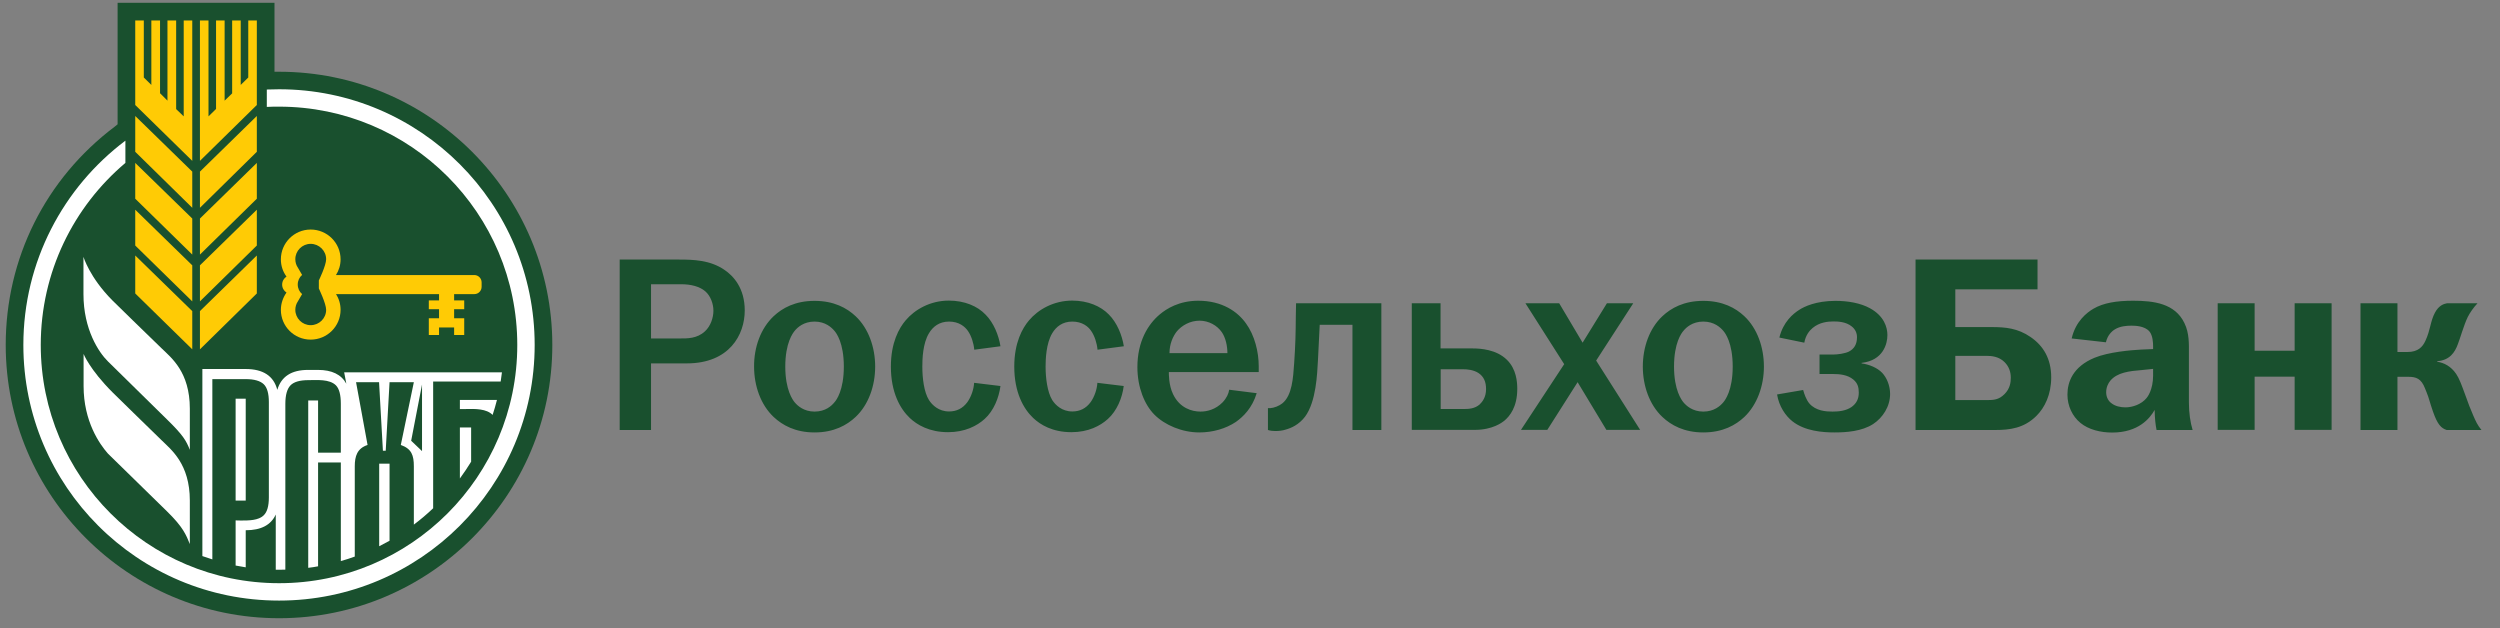
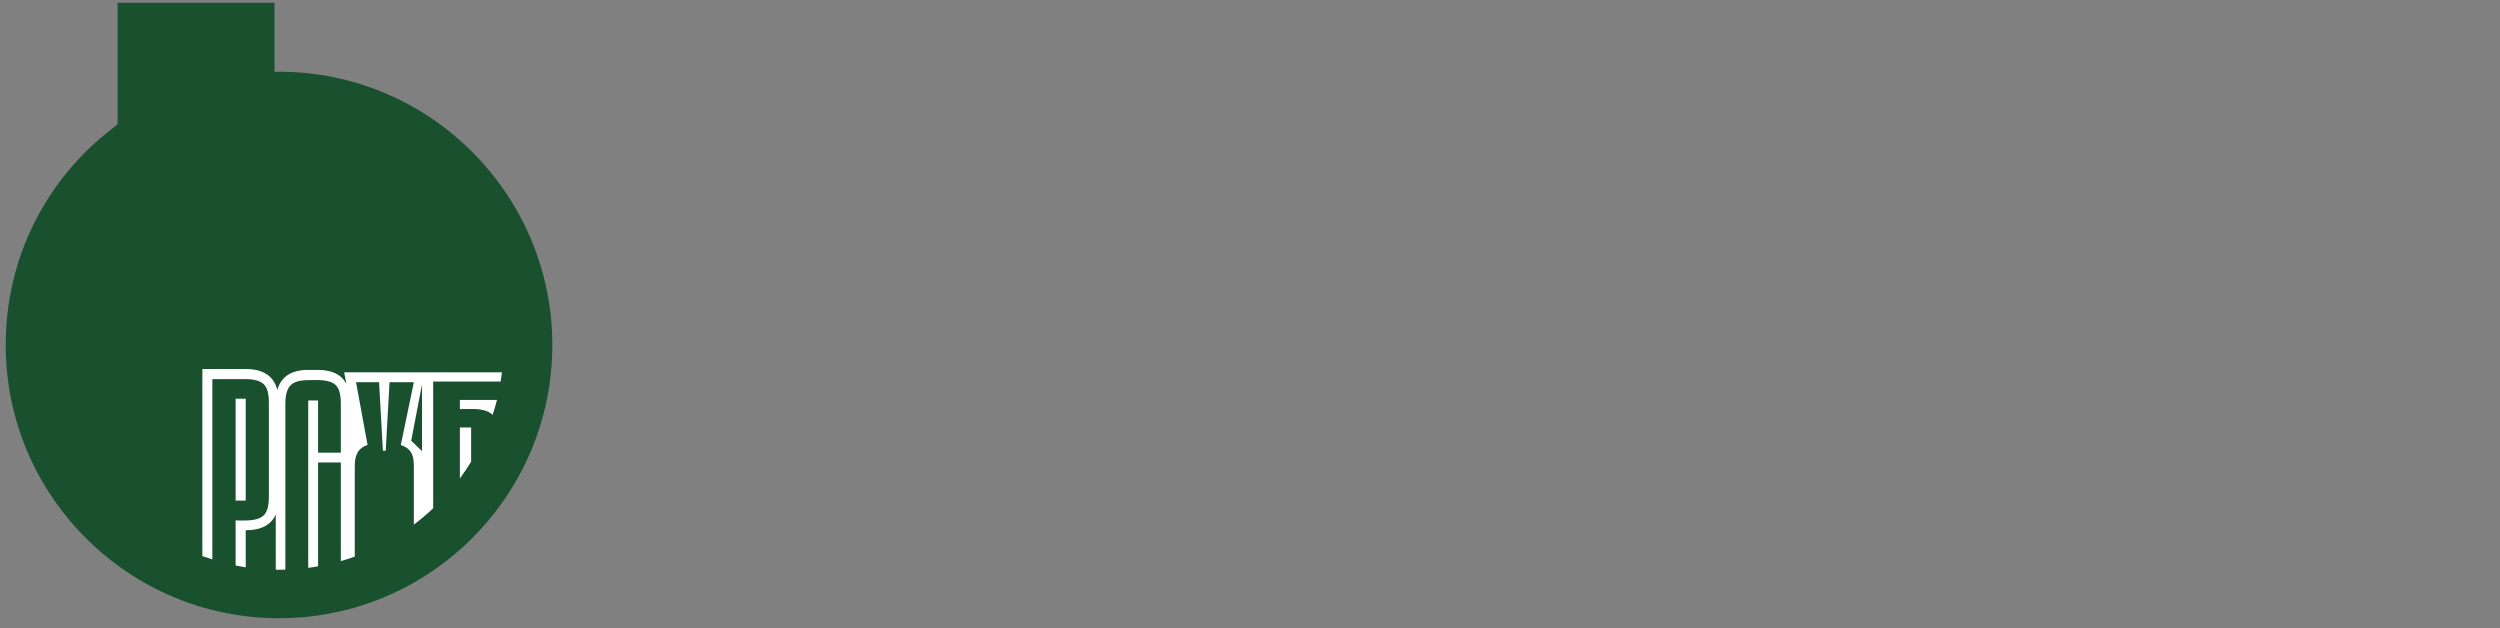
<svg xmlns="http://www.w3.org/2000/svg" width="195" height="49" viewBox="0 0 195 49" fill="none">
  <rect x="0" y="0" width="195" height="49" fill="#808080" stroke="none" />
-   <path d="M52.954 20.246C54.101 20.246 55.377 20.286 56.484 21.034C57.222 21.523 58.09 22.49 58.09 24.215C58.09 26.11 56.893 28.344 53.572 28.344H50.78V33.54H48.336V20.246H52.954ZM53.054 26.399C53.592 26.399 54.37 26.419 54.988 25.841C55.417 25.452 55.647 24.794 55.647 24.235C55.647 23.717 55.437 23.088 55.008 22.719C54.579 22.35 53.901 22.171 53.143 22.171H50.78V26.399H53.054ZM60.344 24.664C61.022 24.026 62.029 23.467 63.535 23.467C65.051 23.467 66.058 24.026 66.737 24.664C67.744 25.611 68.263 27.087 68.263 28.593C68.263 30.099 67.744 31.575 66.737 32.523C66.058 33.161 65.051 33.73 63.535 33.73C62.029 33.73 61.022 33.161 60.344 32.523C59.337 31.575 58.818 30.099 58.818 28.593C58.808 27.078 59.337 25.611 60.344 24.664ZM61.989 31.386C62.199 31.635 62.688 32.104 63.535 32.104C64.393 32.104 64.872 31.645 65.081 31.386C65.241 31.216 65.819 30.439 65.819 28.593C65.819 26.748 65.241 25.98 65.081 25.801C64.872 25.552 64.383 25.083 63.535 25.083C62.688 25.083 62.199 25.542 61.989 25.801C61.84 25.98 61.252 26.748 61.252 28.593C61.252 30.428 61.84 31.206 61.989 31.386ZM75.992 27.277C75.952 26.778 75.762 26.19 75.503 25.821C75.263 25.472 74.805 25.083 74.027 25.083C73.269 25.083 72.77 25.472 72.461 25.991C71.972 26.788 71.942 28.025 71.942 28.593C71.942 29.501 72.072 30.588 72.461 31.206C72.71 31.595 73.219 32.094 74.027 32.094C74.605 32.094 75.094 31.865 75.463 31.356C75.752 30.947 75.952 30.369 75.981 29.86L78.036 30.109C77.916 31.017 77.517 32.034 76.799 32.682C76.201 33.221 75.263 33.71 73.947 33.71C72.481 33.71 71.524 33.131 70.965 32.603C70.207 31.884 69.489 30.608 69.489 28.593C69.489 26.718 70.127 25.592 70.636 24.993C71.354 24.136 72.571 23.447 74.007 23.447C75.234 23.447 76.241 23.876 76.869 24.535C77.507 25.173 77.896 26.14 78.036 27.008L75.992 27.277ZM85.606 27.277C85.566 26.778 85.376 26.19 85.117 25.821C84.888 25.472 84.419 25.083 83.641 25.083C82.883 25.083 82.384 25.472 82.075 25.991C81.596 26.788 81.556 28.025 81.556 28.593C81.556 29.501 81.696 30.588 82.075 31.206C82.324 31.595 82.833 32.094 83.641 32.094C84.219 32.094 84.708 31.865 85.077 31.356C85.366 30.947 85.566 30.369 85.596 29.86L87.65 30.109C87.54 31.017 87.131 32.034 86.413 32.682C85.815 33.221 84.888 33.71 83.571 33.71C82.095 33.71 81.148 33.131 80.589 32.603C79.831 31.884 79.113 30.608 79.113 28.593C79.113 26.718 79.751 25.592 80.26 24.993C80.978 24.136 82.195 23.447 83.631 23.447C84.848 23.447 85.855 23.876 86.493 24.535C87.131 25.173 87.52 26.14 87.66 27.008L85.606 27.277ZM98.022 30.668C97.673 31.825 96.975 32.503 96.396 32.912C95.618 33.43 94.611 33.73 93.544 33.73C92.208 33.73 90.851 33.161 90.034 32.333C89.276 31.565 88.717 30.219 88.717 28.633C88.717 26.619 89.555 25.282 90.462 24.524C90.991 24.076 91.978 23.457 93.464 23.457C95.349 23.457 96.546 24.325 97.184 25.223C97.862 26.15 98.181 27.447 98.181 28.573V29.022H91.171C91.171 29.132 91.15 30.03 91.5 30.748C92.018 31.835 92.976 32.104 93.634 32.104C94.152 32.104 94.811 31.944 95.359 31.386C95.688 31.037 95.828 30.708 95.878 30.399L98.022 30.668ZM95.738 27.546C95.738 26.988 95.599 26.349 95.309 25.921C94.94 25.382 94.282 25.013 93.564 25.013C92.826 25.013 92.188 25.382 91.799 25.841C91.49 26.23 91.22 26.828 91.22 27.546H95.738ZM107.745 23.657V33.54H105.492V25.332H102.938C102.879 26.669 102.839 27.207 102.799 28.125C102.739 29.152 102.669 31.316 101.792 32.503C101.303 33.141 100.704 33.391 100.276 33.51C100.026 33.59 99.757 33.62 99.478 33.62C99.288 33.62 99.089 33.6 98.899 33.54V31.835H99.089C99.378 31.815 99.767 31.665 100.016 31.466C100.794 30.847 100.864 29.451 100.944 28.344C101.044 26.888 101.064 26.02 101.073 24.704L101.093 23.657H107.745ZM112.363 27.177H114.846C115.484 27.177 116.721 27.257 117.539 28.065C118.277 28.783 118.347 29.79 118.347 30.329C118.347 31.745 117.768 32.463 117.319 32.832C117.16 32.952 116.432 33.53 115.036 33.53H110.119V23.657H112.363V27.177ZM112.363 31.904H114.128C114.557 31.904 115.016 31.884 115.405 31.555C115.634 31.336 115.913 30.977 115.913 30.349C115.913 29.81 115.754 29.381 115.315 29.092C114.926 28.843 114.437 28.803 114.138 28.803H112.373V31.904H112.363ZM121.618 23.657L123.443 26.729L125.338 23.657H127.392L124.5 28.125L127.931 33.53H125.298L123.054 29.81L120.69 33.53H118.636L122.007 28.404L118.985 23.657H121.618ZM129.666 24.664C130.344 24.026 131.352 23.467 132.857 23.467C134.373 23.467 135.381 24.026 136.059 24.664C137.066 25.611 137.585 27.087 137.585 28.593C137.585 30.099 137.056 31.575 136.059 32.523C135.381 33.161 134.373 33.73 132.857 33.73C131.352 33.73 130.344 33.161 129.666 32.523C128.659 31.575 128.14 30.099 128.14 28.593C128.14 27.078 128.659 25.611 129.666 24.664ZM131.312 31.386C131.521 31.635 132.01 32.104 132.857 32.104C133.715 32.104 134.194 31.645 134.413 31.386C134.563 31.216 135.151 30.439 135.151 28.593C135.151 26.748 134.573 25.98 134.413 25.801C134.204 25.552 133.715 25.083 132.857 25.083C132.01 25.083 131.521 25.542 131.312 25.801C131.152 25.98 130.574 26.748 130.574 28.593C130.574 30.428 131.162 31.206 131.312 31.386ZM138.791 26.33C139.081 25.133 139.838 24.475 140.377 24.145C140.706 23.936 141.614 23.467 143.169 23.467C144.137 23.467 145.124 23.637 145.862 24.046C146.949 24.644 147.218 25.512 147.218 26.14C147.218 26.818 146.889 28.115 145.204 28.304V28.344C145.782 28.424 146.421 28.673 146.81 29.082C147.159 29.451 147.428 30.07 147.428 30.728C147.428 31.715 146.849 32.583 146.111 33.071C145.224 33.65 143.997 33.73 143.09 33.73C142.172 33.73 140.786 33.63 139.809 32.862C139.27 32.433 138.761 31.695 138.612 30.768L140.646 30.419C140.726 30.728 140.896 31.196 141.125 31.466C141.634 32.054 142.421 32.104 142.93 32.104C143.439 32.104 143.977 32.044 144.406 31.755C144.795 31.486 144.985 31.117 144.985 30.628C144.985 30.219 144.905 29.89 144.556 29.601C144.107 29.232 143.509 29.172 142.95 29.172H141.923V27.656H142.95C143.339 27.656 143.897 27.576 144.207 27.427C144.616 27.217 144.845 26.868 144.845 26.3C144.845 25.991 144.725 25.691 144.436 25.462C143.987 25.093 143.349 25.073 143.02 25.073C142.571 25.073 141.913 25.133 141.374 25.592C141.145 25.781 140.836 26.15 140.736 26.729L138.791 26.33ZM158.927 22.57H152.514V25.512H155.366C156.394 25.512 157.381 25.592 158.388 26.29C159.376 26.968 159.994 27.975 159.994 29.431C159.994 30.788 159.485 31.795 158.847 32.433C157.88 33.4 156.773 33.54 155.616 33.54H149.413V20.246H158.927V22.57ZM152.514 31.206H155.017C155.486 31.206 155.915 31.186 156.354 30.738C156.783 30.309 156.842 29.83 156.842 29.461C156.842 29.042 156.723 28.613 156.354 28.244C155.915 27.806 155.346 27.756 154.938 27.756H152.514V31.206ZM161.59 26.399C161.899 25.063 162.766 24.385 163.295 24.076C164.063 23.627 165.09 23.457 166.377 23.457C168.002 23.457 169.648 23.667 170.386 25.203C170.775 26 170.735 26.848 170.735 27.586V31.406C170.735 32.204 170.844 32.942 171.024 33.54H168.212C168.132 33.151 168.072 32.633 168.062 31.974C167.693 32.633 166.795 33.739 164.751 33.739C163.843 33.739 162.906 33.51 162.268 32.982C161.649 32.473 161.26 31.665 161.26 30.777C161.26 29.79 161.689 28.603 163.375 27.905C164.462 27.456 166.227 27.307 167.015 27.267L167.942 27.227V27.018C167.942 26.748 167.922 26.17 167.653 25.851C167.284 25.422 166.546 25.402 166.257 25.402C165.858 25.402 165.369 25.442 164.96 25.691C164.711 25.841 164.382 26.16 164.262 26.699L161.59 26.399ZM167.075 28.863C166.107 28.942 165.14 29.042 164.591 29.71C164.442 29.9 164.282 30.199 164.282 30.598C164.282 31.027 164.492 31.316 164.711 31.466C164.98 31.675 165.389 31.775 165.778 31.775C166.357 31.775 167.035 31.526 167.424 31.057C167.484 30.997 167.942 30.419 167.942 29.292V28.773L167.075 28.863ZM175.861 23.657V27.357H178.982V23.657H181.865V33.53H178.982V29.381H175.861V33.53H172.979V23.657H175.861ZM187.001 23.657V27.456H187.779C188.616 27.456 188.965 27.048 189.175 26.599C189.584 25.731 189.564 25.053 189.933 24.375C190.222 23.836 190.611 23.697 190.86 23.657H193.244C192.935 23.986 192.665 24.375 192.486 24.724C192.177 25.362 191.888 26.409 191.708 26.858C191.479 27.477 191.09 28.095 190.102 28.175V28.215C190.631 28.294 191.17 28.564 191.578 29.162C191.828 29.531 191.997 30.01 192.277 30.768C192.546 31.546 192.665 31.815 192.915 32.413C193.114 32.862 193.224 33.131 193.553 33.54H190.84C190.412 33.4 190.122 33.111 189.773 32.104C189.504 31.336 189.464 31.057 189.285 30.628L189.145 30.279C188.856 29.541 188.467 29.391 187.868 29.391H187.001V33.54H184.119V23.657H187.001Z" fill="#19502E" />
  <path d="M21.769 48.221C10.01 48.221 0.446 38.667 0.446 26.908C0.446 20.157 3.548 13.944 8.953 9.875L9.173 9.695V0.221H21.41V5.596H21.769C33.517 5.596 43.081 15.16 43.081 26.918C43.081 38.667 33.517 48.221 21.769 48.221Z" fill="#19502E" />
-   <path d="M15.595 27.248L20.033 22.89V19.928L15.595 24.266V27.248ZM15.595 16.208L20.033 11.84V9.047L15.595 13.386V16.208ZM15.595 19.858L20.033 15.5V12.708L15.595 17.046V19.858ZM14.329 9.077L13.74 8.509V1.598H13.062V7.851L12.483 7.272V1.598H11.805V6.624L11.217 6.046V1.598H10.549V8.19L14.997 12.548V1.598H14.329V9.077ZM15.595 23.508L20.033 19.15V16.358L15.595 20.696V23.508ZM10.549 22.89L14.997 27.248V24.266L10.549 19.928V22.89ZM19.365 6.046L18.776 6.624V1.598H18.108V7.282L17.52 7.851V1.598H16.852V8.499L16.263 9.077V1.598H15.595V12.548L20.033 8.19V1.598H19.365V6.046ZM10.549 11.84L14.997 16.208V13.386L10.549 9.047V11.84ZM10.549 15.5L14.997 19.858V17.046L10.549 12.708V15.5ZM10.549 19.15L14.997 23.508V20.696L10.549 16.358V19.15ZM37.007 21.454H26.206C26.436 21.095 26.565 20.676 26.565 20.227C26.565 18.941 25.518 17.904 24.232 17.904C22.945 17.904 21.908 18.951 21.908 20.227C21.908 20.736 22.068 21.195 22.347 21.574C22.147 21.703 22.008 21.933 22.008 22.202C22.008 22.461 22.147 22.691 22.347 22.82C22.078 23.199 21.908 23.668 21.908 24.167C21.908 25.453 22.945 26.49 24.232 26.49C25.518 26.49 26.565 25.453 26.565 24.167C26.565 23.718 26.436 23.289 26.206 22.94H34.245V23.429H33.447V24.117H34.245V24.825H33.447V26.131H34.245V25.543H35.421V26.131H36.209V24.825H35.421V24.117H36.209V23.429H35.421V22.94H37.007C37.316 22.94 37.566 22.681 37.566 22.371V22.022C37.566 21.713 37.306 21.454 37.007 21.454ZM25.439 24.167C25.439 24.825 24.9 25.363 24.232 25.363C23.573 25.363 23.035 24.825 23.035 24.167C23.035 23.927 23.105 23.698 23.234 23.508L23.564 22.94C23.354 22.76 23.224 22.491 23.224 22.192C23.224 21.893 23.354 21.623 23.564 21.444L23.234 20.875C23.105 20.686 23.035 20.467 23.035 20.217C23.035 19.559 23.573 19.02 24.232 19.02C24.89 19.02 25.439 19.559 25.439 20.217C25.439 20.706 24.87 21.873 24.87 21.873V22.501C24.87 22.511 25.439 23.678 25.439 24.167Z" fill="#FFCB05" />
-   <path d="M6.51 20.037V22.939C6.51 25.712 7.716 27.497 8.415 28.185C8.823 28.584 12.952 32.653 13.012 32.703C14.299 33.959 14.518 34.368 14.807 35.086V31.875C14.807 29.013 13.361 27.906 12.613 27.178C10.868 25.482 9.711 24.365 8.764 23.428C6.988 21.643 6.51 20.037 6.51 20.037ZM12.613 34.348C10.878 32.643 9.711 31.536 8.774 30.599C6.989 28.813 6.52 27.607 6.52 27.607V30.11C6.52 32.882 7.776 34.648 8.415 35.376C8.823 35.775 12.962 39.824 13.012 39.873C14.299 41.13 14.518 41.728 14.807 42.437V39.046C14.807 36.183 13.351 35.076 12.613 34.348Z" fill="white" />
-   <path d="M21.768 6.963C21.449 6.963 21.13 6.973 20.811 6.983V8.339C21.13 8.319 21.439 8.319 21.768 8.319C32.03 8.319 40.348 16.637 40.348 26.909C40.348 37.171 32.03 45.489 21.768 45.489C11.506 45.489 3.179 37.171 3.179 26.909C3.179 21.214 5.742 16.118 9.781 12.707V10.972C4.944 14.612 1.822 20.396 1.822 26.909C1.822 37.919 10.748 46.845 21.768 46.845C32.778 46.845 41.704 37.919 41.704 26.909C41.704 15.899 32.778 6.963 21.768 6.963Z" fill="white" />
  <path d="M35.871 37.321C36.18 36.902 36.469 36.463 36.748 36.014V33.342H35.871V37.321ZM38.424 32.364C38.553 31.975 38.663 31.586 38.763 31.197H35.871V31.905H36.309C37.077 31.885 37.945 31.875 38.424 32.364Z" fill="white" />
  <path d="M19.166 31.098H18.378V39.046H19.166V31.098Z" fill="white" />
  <path d="M16.573 29.571H19.166C19.834 29.571 20.302 29.711 20.572 29.97C20.841 30.229 20.971 30.698 20.971 31.366V38.796C20.971 39.464 20.841 39.933 20.572 40.192C20.163 40.601 19.405 40.601 18.777 40.601C18.637 40.591 18.497 40.591 18.378 40.591V44.112C18.637 44.161 18.896 44.211 19.166 44.251V41.359C20.362 41.359 21.14 40.95 21.509 40.132V44.441H21.768C21.928 44.441 22.098 44.441 22.257 44.431V31.496C22.257 30.808 22.397 30.329 22.656 30.06C22.915 29.79 23.384 29.651 24.042 29.651C24.71 29.651 25.698 29.551 26.206 30.06C26.466 30.329 26.585 30.818 26.585 31.496V35.306H24.81V31.236H24.042V44.291C24.302 44.261 24.551 44.221 24.81 44.172V36.073H26.585V43.763C26.954 43.663 27.314 43.543 27.672 43.413V36.373C27.672 35.575 27.862 34.976 28.67 34.707L27.772 29.81H29.567L29.867 35.156H30.086L30.385 29.81H32.28L31.263 34.707C32.111 35.006 32.28 35.525 32.28 36.373V40.92C32.809 40.521 33.307 40.102 33.786 39.644V29.761H39.052C39.092 29.521 39.121 29.292 39.151 29.043H26.845L27.014 29.93C26.625 29.212 25.887 28.853 24.8 28.853H24.032C22.726 28.853 21.938 29.372 21.629 30.409C21.35 29.322 20.522 28.783 19.156 28.783H15.785V43.374C16.044 43.463 16.303 43.553 16.563 43.633V29.571H16.573ZM32.918 35.186L32.071 34.378L32.918 29.99V35.186Z" fill="white" />
-   <path d="M29.577 42.607C29.846 42.467 30.116 42.327 30.385 42.178V36.164H29.577V42.607Z" fill="white" />
</svg>